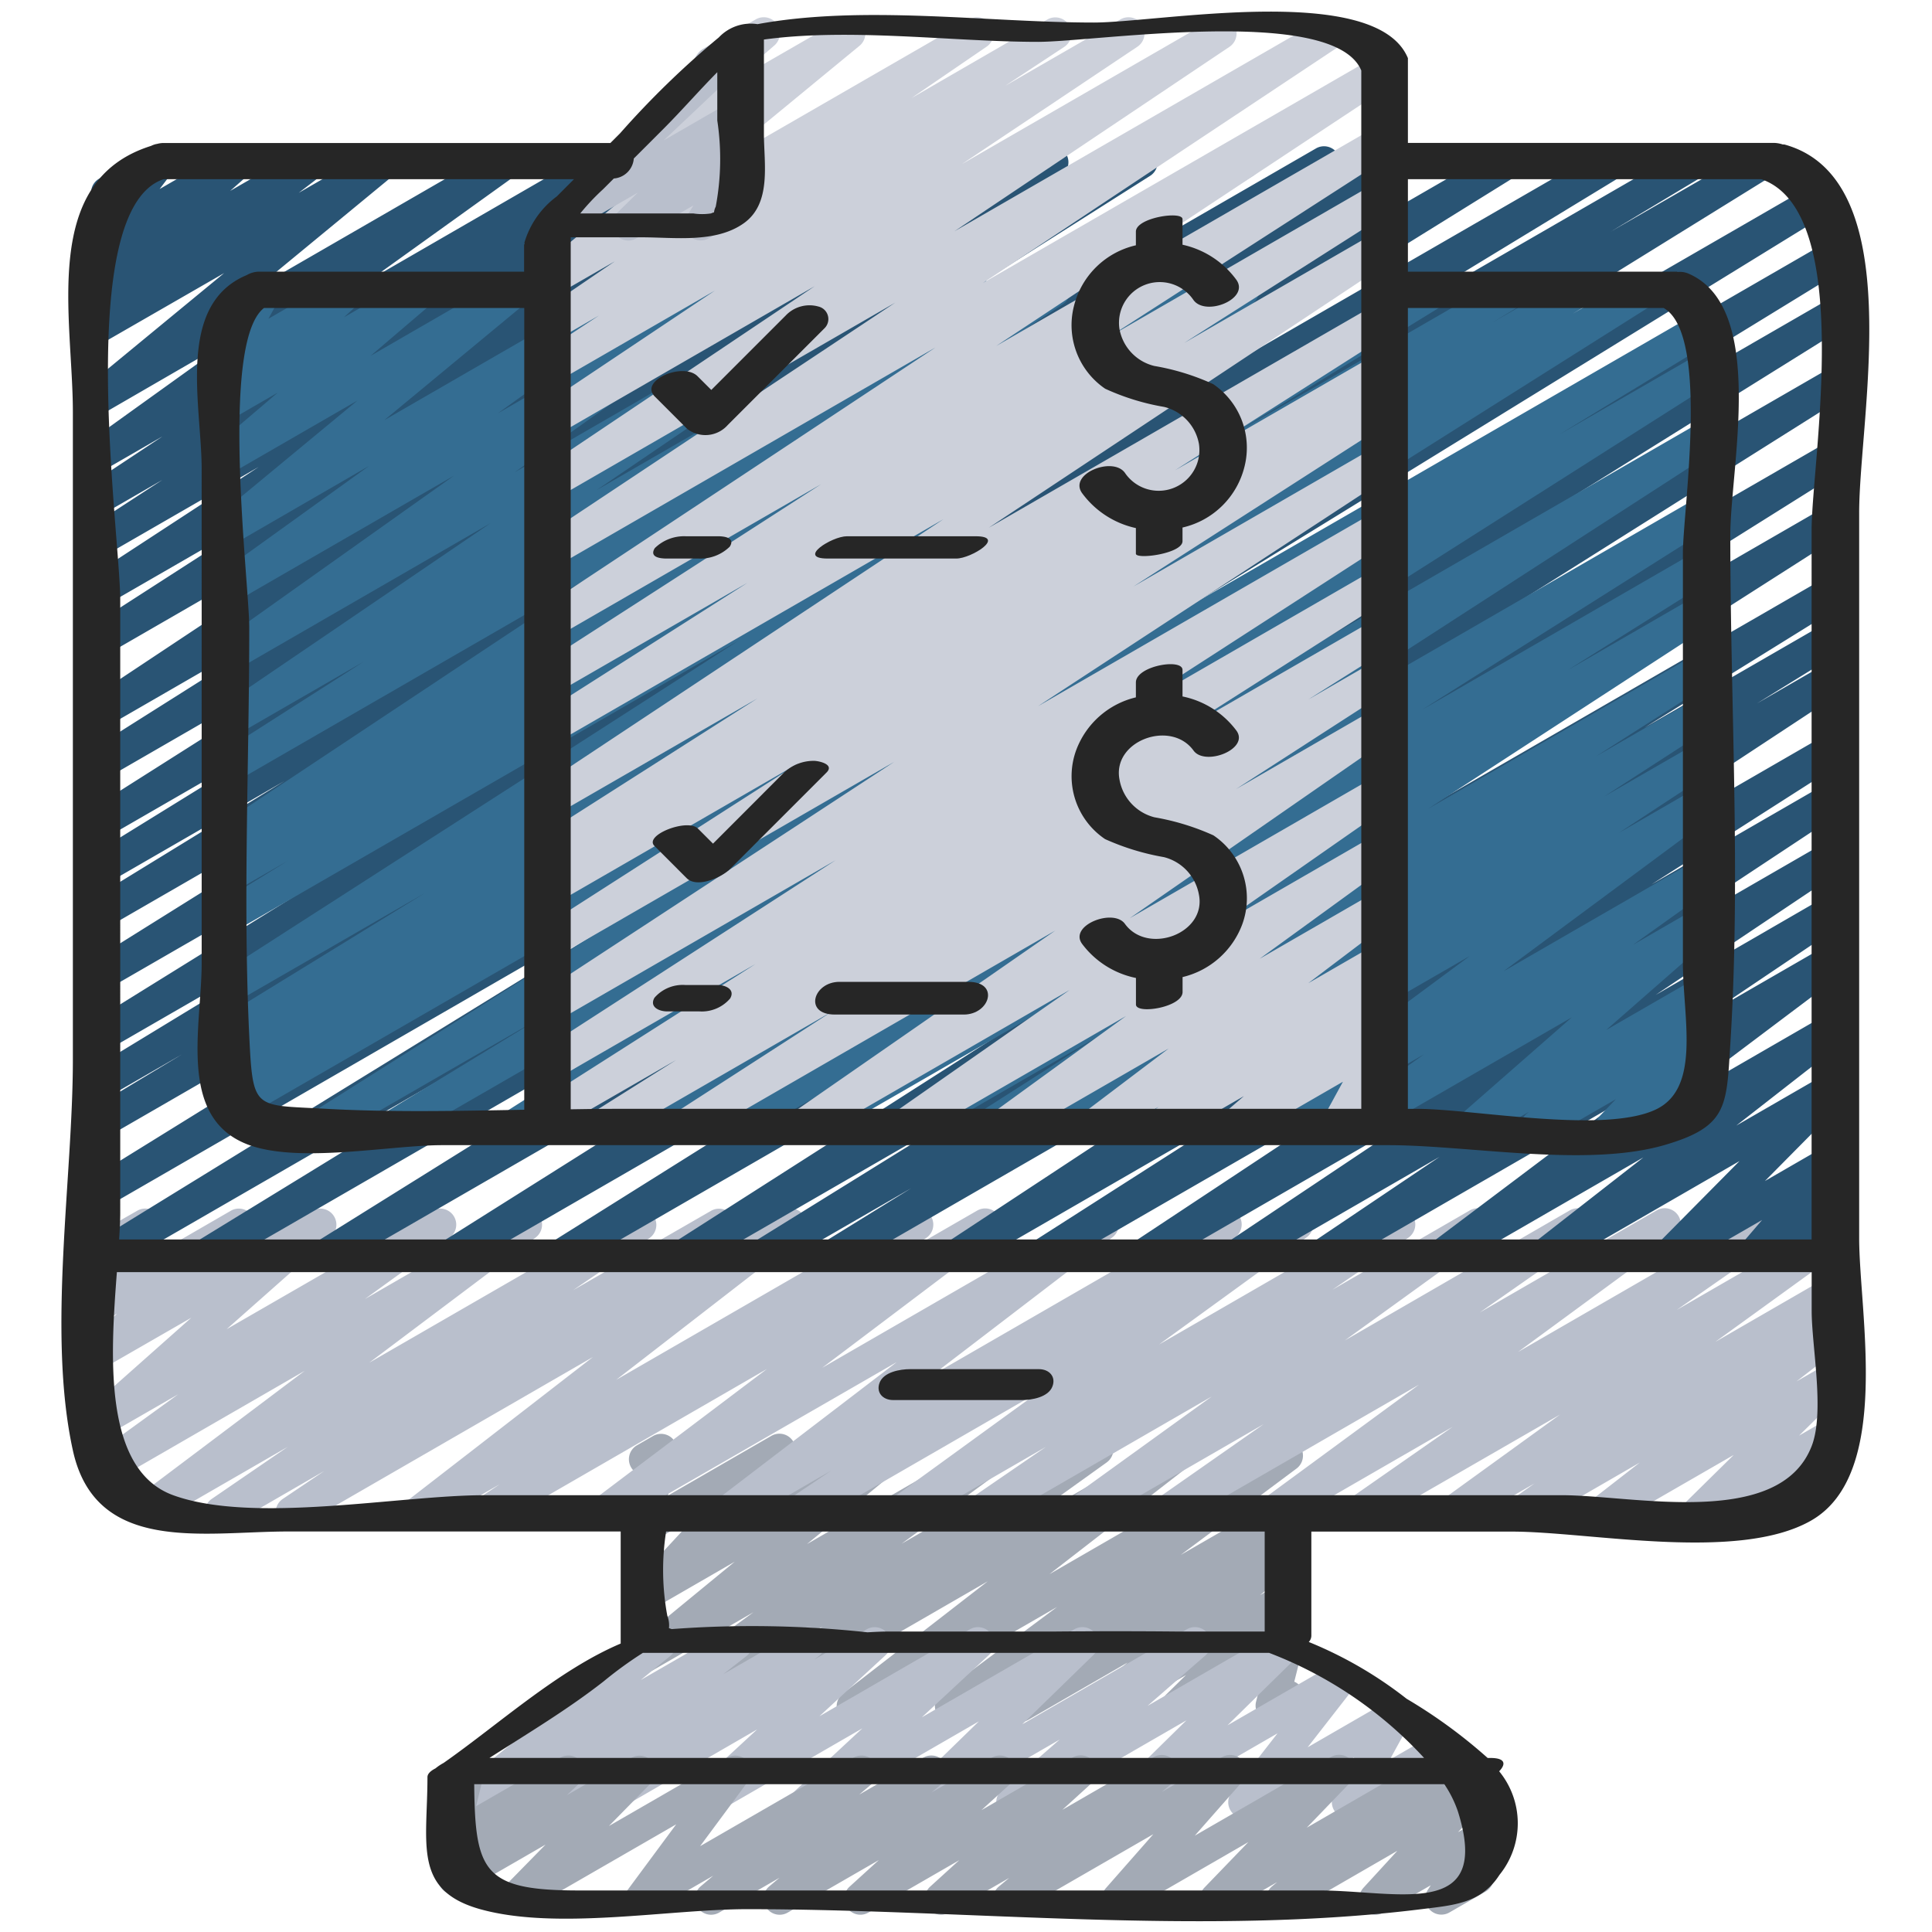
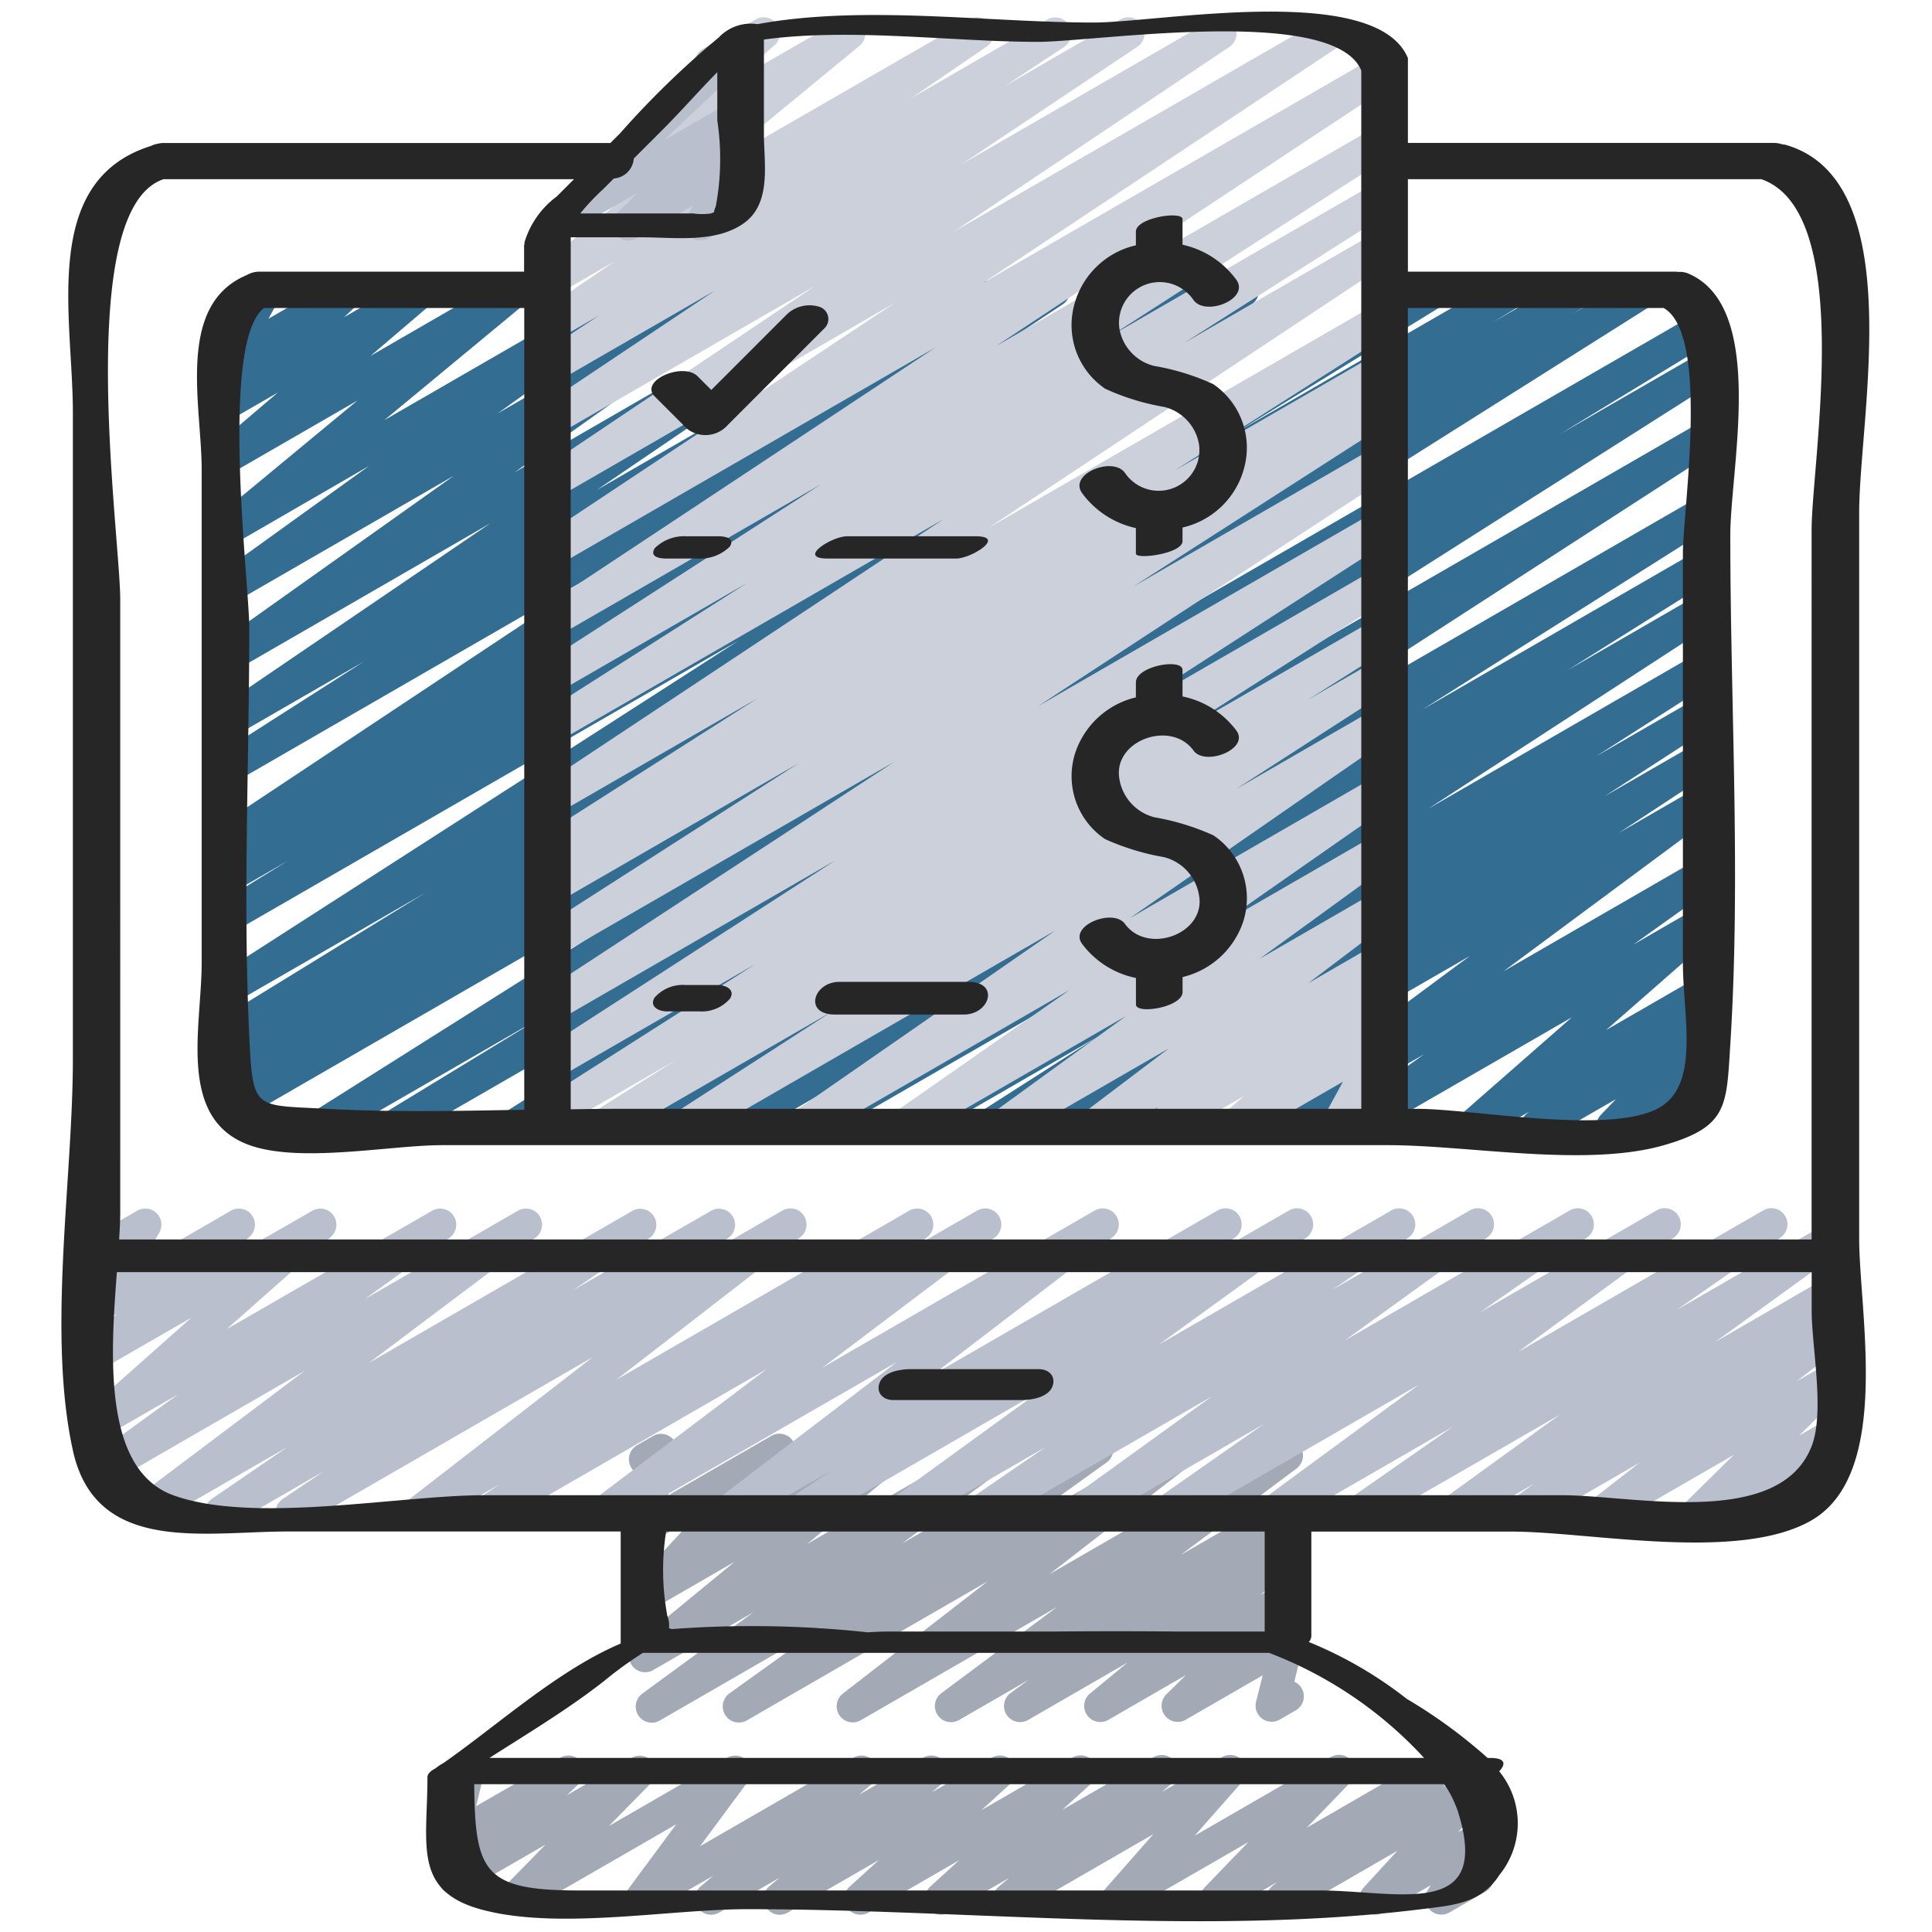
<svg xmlns="http://www.w3.org/2000/svg" id="Icons" viewBox="0 0 60 60">
  <defs>
    <style>.cls-1{fill:#a3aab5;}.cls-2{fill:#b9bfcc;}.cls-3{fill:#295474;}.cls-4{fill:#346d92;}.cls-5{fill:#ccd0da;}.cls-6{fill:#262626;}</style>
  </defs>
  <title>038 - Online Bill payment</title>
  <path class="cls-1" d="M20.238,53.5a.5.5,0,0,1-.295-.9L23.4,50.068l-3.118,1.8a.5.5,0,0,1-.567-.819L22.818,48.5,20.28,49.966a.5.5,0,0,1-.617-.773l1.93-2.083-1.313.758a.5.5,0,0,1-.739-.534l.321-1.545a.487.487,0,0,1-.264-.221.5.5,0,0,1,.182-.682l.5-.289a.5.5,0,0,1,.74.534l-.274,1.313,3.211-1.853a.5.5,0,0,1,.617.772l-1.929,2.083,4.955-2.86a.5.5,0,0,1,.567.819l-3.106,2.548L30.9,44.581a.5.5,0,0,1,.545.836L28,47.942l5.831-3.366a.5.5,0,0,1,.541.839l-2.9,2.079,5.062-2.922a.5.5,0,0,1,.557.828l-4.5,3.488,7.128-4.116a.5.5,0,0,1,.549.833l-3.6,2.685,3.059-1.765a.5.5,0,0,1,.543.837l-.562.409.023-.013a.5.5,0,0,1,.569.818l-1.168.963.6-.349a.5.5,0,0,1,.6.789l-.609.6.013-.008a.5.5,0,0,1,.736.555l-.277,1.1a.491.491,0,0,1,.231.207.5.5,0,0,1-.183.682l-.5.289a.5.5,0,0,1-.735-.554l.206-.822-2.392,1.381a.5.5,0,0,1-.6-.789l.61-.6-2.412,1.392a.5.5,0,0,1-.569-.818l1.168-.963-3.092,1.785a.5.5,0,0,1-.544-.837l.568-.413-2.171,1.253a.5.5,0,0,1-.549-.833l3.6-2.682-6.1,3.52a.5.5,0,0,1-.556-.828l4.5-3.487-7.484,4.321a.5.5,0,0,1-.541-.839l2.9-2.079-5.063,2.922A.491.491,0,0,1,20.238,53.5Z" />
-   <path class="cls-2" d="M16.554,56.479a.5.5,0,0,1-.309-.894l.725-.567L15,56.154a.5.5,0,0,1-.565-.82l2.1-1.712a.49.49,0,0,1-.191-.187.5.5,0,0,1,.182-.683L20.259,50.6a.5.5,0,0,1,.565.82l-.926.755L22.629,50.6a.5.5,0,0,1,.558.826l-.722.565L24.877,50.6a.5.5,0,0,1,.552.831l-.15.114,1.637-.945a.5.5,0,0,1,.589.8l-2.057,1.9,4.672-2.7a.5.5,0,0,1,.59.8l-2.082,1.933,4.735-2.733a.5.5,0,0,1,.6.791l-2.215,2.158,5.11-2.95a.5.5,0,0,1,.58.809l-1.8,1.569,4.106-2.37a.5.5,0,0,1,.6.789l-2.224,2.186,3.272-1.888a.5.5,0,0,1,.644.74l-1.426,1.83,2.495-1.441a.5.5,0,0,1,.689.673l-.634,1.154,1.448-.835a.5.5,0,0,1,.737.549l-.144.6.283-.164a.5.5,0,1,1,.5.867l-1.292.745a.5.5,0,0,1-.736-.55l.144-.6L42.113,56.4a.5.5,0,0,1-.6-.075.5.5,0,0,1-.089-.6l.633-1.152L38.894,56.4a.5.5,0,0,1-.645-.74l1.426-1.83-4.454,2.571a.5.5,0,0,1-.6-.789l2.225-2.186-5.158,2.976a.5.5,0,0,1-.579-.809l1.8-1.569-4.121,2.379a.5.5,0,0,1-.6-.791L30.4,53.458l-5.11,2.95a.5.5,0,0,1-.59-.8l2.082-1.933-4.735,2.733a.5.5,0,0,1-.589-.8l2.057-1.9-4.672,2.7a.5.5,0,0,1-.552-.831l.148-.112-1.636.944A.493.493,0,0,1,16.554,56.479Z" />
  <path class="cls-2" d="M15.108,47.471a.5.5,0,0,1-.277-.916l.69-.461L13.252,47.4a.5.5,0,0,1-.557-.828l5.72-4.429L9.308,47.4a.5.5,0,0,1-.53-.847l1.291-.869L7.1,47.4a.5.5,0,0,1-.533-.844l2.37-1.624L4.846,47.293a.5.5,0,0,1-.551-.832l5.168-3.889L3.447,46.045a.5.5,0,0,1-.543-.838L5.535,43.3,3.278,44.6A.5.5,0,0,1,2.7,43.8l3.24-2.876L3.275,42.457a.5.5,0,0,1-.586-.8l.947-.859L3.273,41a.5.5,0,0,1-.681-.686l.652-1.112a.5.5,0,0,1-.165-.927L4.263,37.6a.5.5,0,0,1,.681.686l-.533.91,2.766-1.6a.5.5,0,0,1,.586.8l-.947.86L9.7,37.6a.5.5,0,0,1,.582.806L7.04,41.278,13.42,37.6a.5.5,0,0,1,.543.838l-2.631,1.905L16.084,37.6a.5.5,0,0,1,.667.157.5.5,0,0,1-.116.675l-5.168,3.888L19.646,37.6a.5.5,0,0,1,.532.844L17.8,40.067,22.087,37.6a.5.5,0,0,1,.529.847l-1.282.864L24.3,37.594a.5.5,0,0,1,.556.828l-5.718,4.429,9.107-5.258a.5.5,0,0,1,.527.848l-.69.461,2.27-1.309a.5.5,0,0,1,.55.832l-5.368,4.053L34,37.592a.5.5,0,0,1,.554.829L28.964,42.7l8.85-5.109a.5.5,0,0,1,.53.847l-1.31.882,3-1.73a.5.5,0,0,1,.544.837l-4.583,3.328,7.215-4.165a.5.5,0,0,1,.532.845l-2.361,1.618,4.268-2.464a.5.5,0,0,1,.543.838l-4.425,3.2L48.75,37.59a.5.5,0,0,1,.536.843l-3.328,2.326,5.491-3.17a.5.5,0,0,1,.546.836l-4.853,3.563,7.621-4.4a.5.5,0,0,1,.536.843L52.074,40.68l4.282-2.472a.5.5,0,0,1,.543.838l-3.63,2.628,3.451-1.993a.5.5,0,0,1,.538.84l-.708.5.171-.1a.5.5,0,0,1,.556.827L55.794,42.9l.927-.534a.5.5,0,0,1,.6.789l-1.449,1.429.848-.489a.5.5,0,0,1,.641.743l-.553.7a.5.5,0,0,1,.111.913l-1.619.935a.5.5,0,0,1-.642-.743l.3-.375L52.994,47.4a.5.5,0,0,1-.6-.789l1.449-1.427L50,47.4a.5.5,0,0,1-.557-.827l1.482-1.152L47.5,47.4a.5.5,0,0,1-.538-.84l.692-.49-2.3,1.331a.5.5,0,0,1-.543-.838l3.636-2.631L42.429,47.4a.5.5,0,0,1-.536-.842l3.223-2.248L39.763,47.4a.5.5,0,0,1-.669-.159.5.5,0,0,1,.123-.677l4.851-3.562L36.45,47.4a.5.5,0,0,1-.536-.842l3.33-2.329L33.752,47.4a.5.5,0,0,1-.543-.838l4.426-3.195L30.649,47.4a.5.5,0,0,1-.532-.844l2.363-1.621L28.211,47.4a.5.5,0,0,1-.544-.837l4.583-3.328L25.035,47.4a.5.5,0,0,1-.529-.847l1.307-.881L22.819,47.4a.5.5,0,0,1-.553-.829L27.851,42.3,19,47.4a.5.5,0,0,1-.551-.832l5.369-4.053L15.358,47.4A.5.5,0,0,1,15.108,47.471Z" />
-   <path class="cls-3" d="M3.2,39.5a.5.5,0,0,1-.262-.926l23.073-14.2L3.28,37.5a.5.5,0,0,1-.513-.857L26.922,21.688,3.28,35.338a.5.5,0,0,1-.508-.861l2.874-1.73L3.28,34.112a.5.5,0,0,1-.509-.859l9.963-6.063L3.279,32.648a.5.5,0,0,1-.513-.857l17.088-10.6L3.279,30.756a.5.5,0,0,1-.514-.857L18.92,19.806,3.279,28.835a.5.5,0,0,1-.511-.858l6.065-3.721L3.279,27.462a.5.5,0,0,1-.512-.858l6.994-4.32L3.279,26.025a.5.5,0,0,1-.517-.854l12.075-7.656L3.279,24.187a.5.5,0,0,1-.516-.856l8.258-5.213L3.279,22.587a.5.5,0,0,1-.526-.85l12.5-8.3L3.279,20.349a.5.5,0,0,1-.52-.853l5.9-3.8L3.279,18.8a.5.5,0,0,1-.523-.852L8.035,14.5,3.279,17.242a.5.5,0,0,1-.522-.851L5.04,14.905,3.279,15.922a.5.5,0,0,1-.526-.85l2.292-1.518L3.279,14.572a.5.5,0,0,1-.541-.839l4.457-3.2L3.279,12.8a.5.5,0,0,1-.567-.819l4.249-3.5L3.279,10.6a.5.5,0,0,1-.555-.829l.726-.559-.171.1a.5.5,0,0,1-.58-.808l.593-.521-.013.007a.5.5,0,0,1-.647-.736l.6-.78a.5.5,0,0,1-.154-.924l1.632-.943a.5.5,0,0,1,.647.737l-.4.527L7.16,4.6a.5.5,0,0,1,.58.808l-.592.521L9.45,4.6a.5.5,0,0,1,.556.829l-.729.56L11.686,4.6a.5.5,0,0,1,.567.818l-4.247,3.5L15.484,4.6a.5.5,0,0,1,.541.839l-4.457,3.2L18.558,4.6a.5.5,0,0,1,.526.849l-2.3,1.524L20.9,4.6a.5.5,0,0,1,.523.851L19.146,6.927,23.182,4.6a.5.5,0,0,1,.523.851L18.419,8.9,25.879,4.6a.5.5,0,0,1,.52.852l-5.9,3.8L28.563,4.6a.5.5,0,0,1,.527.848l-12.5,8.3L32.44,4.6a.5.5,0,0,1,.517.855L24.7,10.665,35.211,4.6a.5.5,0,0,1,.518.854L23.65,13.11,38.4,4.6a.5.5,0,0,1,.513.858l-6.995,4.32L40.885,4.6a.5.5,0,0,1,.511.858L35.322,9.182,43.264,4.6a.5.5,0,0,1,.514.856L27.623,15.547,46.591,4.6a.5.5,0,0,1,.513.857l-17.082,10.6L49.868,4.6a.5.5,0,0,1,.51.859l-9.945,6.052L52.4,4.6a.5.5,0,0,1,.508.861L50.011,7.2,54.527,4.6a.5.5,0,0,1,.514.857L30.891,20.408,56.467,5.642a.5.5,0,0,1,.512.858L33.907,20.7,56.721,7.524a.5.5,0,0,1,.511.859L38.918,19.611,56.723,9.332a.5.5,0,0,1,.514.856l-21.812,13.6,21.3-12.3a.5.5,0,0,1,.516.856L36.268,25.554,56.727,13.742a.5.5,0,0,1,.515.857L40.805,24.909l15.924-9.193a.5.5,0,0,1,.519.853l-17,10.862L56.73,17.915a.5.5,0,0,1,.514.857L51.07,22.6l5.662-3.269a.5.5,0,0,1,.513.858l-2.68,1.656,2.168-1.251a.5.5,0,0,1,.526.85L44.215,30.032,56.735,22.8a.5.5,0,0,1,.52.853l-5.968,3.815,5.449-3.146a.5.5,0,0,1,.527.85l-7.816,5.171,7.291-4.209a.5.5,0,0,1,.528.848L51.415,30.9,56.74,27.82a.5.5,0,0,1,.53.848l-3.928,2.645,3.4-1.962a.5.5,0,0,1,.551.832l-5.654,4.255,5.105-2.947a.5.5,0,0,1,.558.827l-3.38,2.638,2.824-1.63a.5.5,0,0,1,.606.784l-2.54,2.567,1.936-1.118a.5.5,0,0,1,.63.757l-.654.765.026-.015a.5.5,0,0,1,.724.593l-.2.6a.484.484,0,0,1,.164.172.5.5,0,0,1-.183.682l-.5.289a.5.5,0,0,1-.724-.592L56.1,38.6l-1.4.808a.5.5,0,0,1-.63-.758l.654-.763-2.638,1.522a.5.5,0,0,1-.605-.784l2.541-2.567-5.809,3.353a.5.5,0,0,1-.558-.827l3.381-2.639-6.008,3.468a.5.5,0,0,1-.55-.832l5.653-4.255-8.816,5.089a.5.5,0,0,1-.529-.848l3.921-2.64-6.045,3.49a.5.5,0,0,1-.527-.849l5.847-3.906-8.239,4.757a.5.5,0,0,1-.526-.85l7.817-5.172L32.6,39.416a.5.5,0,0,1-.52-.853l5.97-3.817-8.092,4.672a.5.5,0,0,1-.525-.851l13.05-8.591L26.123,39.42a.5.5,0,0,1-.513-.858L28.3,36.9l-4.365,2.52a.5.5,0,0,1-.514-.858l6.143-3.807-8.084,4.667a.5.5,0,0,1-.52-.854l17-10.864-20.3,11.72a.5.5,0,0,1-.516-.857l16.439-10.31L14.238,39.427a.5.5,0,0,1-.516-.856L34.694,25.363,10.331,39.429a.5.5,0,0,1-.515-.857l21.809-13.6L6.59,39.431a.5.5,0,0,1-.512-.859L24.4,27.341,3.453,39.433A.494.494,0,0,1,3.2,39.5Z" />
  <path class="cls-4" d="M12.232,35.471a.5.5,0,0,1-.259-.927l4.81-2.933L10.215,35.4a.5.5,0,0,1-.517-.855L29.312,22.171,7.388,34.828a.5.5,0,0,1-.509-.86l.429-.26-.028.016a.5.5,0,0,1-.509-.861l.916-.555-.407.234a.5.5,0,0,1-.511-.858l6.443-3.96L7.28,31.148a.5.5,0,0,1-.52-.853l16.178-10.4L7.279,28.931a.5.5,0,0,1-.512-.859L8.95,26.726l-1.671.964a.5.5,0,0,1-.512-.858l.42-.259a.5.5,0,0,1-.434-.891L19.162,17.44,7.279,24.3a.5.5,0,0,1-.519-.854l4.539-2.9-4.02,2.32a.5.5,0,0,1-.531-.845l8.487-5.774L7.279,20.841a.5.5,0,0,1-.54-.84l7.362-5.23L7.279,18.709a.5.5,0,0,1-.542-.839l4.724-3.4L7.279,16.889a.5.5,0,0,1-.568-.818l4.39-3.632L7.279,14.645a.5.5,0,0,1-.574-.814l1.922-1.639-1.348.778a.5.5,0,0,1-.652-.137.5.5,0,0,1,.063-.664L7.2,11.7a.506.506,0,0,1-.525-.111.5.5,0,0,1-.087-.6l.447-.811a.5.5,0,0,1-.175-.928L7.992,8.6a.5.5,0,0,1,.688.674L8.335,9.9l2.25-1.3a.5.5,0,0,1,.589.8l-.492.454L12.854,8.6a.5.5,0,0,1,.575.813l-1.92,1.638L15.755,8.6a.5.5,0,0,1,.568.817l-4.387,3.631L19.642,8.6a.5.5,0,0,1,.67.161.5.5,0,0,1-.128.678l-4.728,3.4L22.8,8.6a.5.5,0,0,1,.54.84l-7.358,5.228L26.487,8.6a.5.5,0,0,1,.532.845l-8.491,5.775L30,8.6a.5.5,0,0,1,.52.853l-4.543,2.9L32.481,8.6a.5.5,0,0,1,.527.849L20.6,17.687,36.345,8.6a.5.5,0,0,1,.512.858l-.121.074L38.353,8.6a.5.5,0,0,1,.512.858L36.678,10.8,40.5,8.6a.5.5,0,0,1,.52.853L24.85,19.851,44.342,8.6a.5.5,0,0,1,.512.858l-6.449,3.963L46.756,8.6a.5.5,0,0,1,.51.86l-.92.558L48.8,8.6a.5.5,0,0,1,.509.86l-.469.283L50.825,8.6a.5.5,0,0,1,.517.855L31.731,21.827,52.72,9.71a.5.5,0,0,1,.509.859l-4.8,2.923,4.286-2.473a.5.5,0,0,1,.518.854L36.157,22.723,52.72,13.161a.5.5,0,0,1,.521.853L36.818,24.635l15.9-9.181a.5.5,0,0,1,.517.856l-9.066,5.729L52.721,17.1a.5.5,0,0,1,.515.856L48.69,20.81l4.031-2.327a.5.5,0,0,1,.522.852l-8.892,5.784,8.37-4.832a.5.5,0,0,1,.519.854l-3.674,2.348,3.155-1.82a.5.5,0,0,1,.521.852l-3.418,2.213,2.9-1.671a.5.5,0,0,1,.524.85l-2.974,1.954,2.45-1.414a.5.5,0,0,1,.548.834l-6.582,4.879,6.034-3.483a.5.5,0,0,1,.54.839l-2.548,1.819,2.008-1.159a.5.5,0,0,1,.579.808l-3.425,3,2.846-1.642a.5.5,0,0,1,.562.823l-.343.273a.477.477,0,0,1,.424.191.5.5,0,0,1-.033.655l-.5.523a.505.505,0,0,1,.574.23.5.5,0,0,1-.182.683l-2.9,1.676a.5.5,0,0,1-.61-.779l.469-.488-2.2,1.267a.5.5,0,0,1-.563-.823l.067-.054-1.519.877a.5.5,0,0,1-.579-.808l3.424-3-6.6,3.808a.5.5,0,0,1-.54-.84l2.549-1.819L39.615,35.4a.5.5,0,0,1-.548-.834l6.582-4.879-9.9,5.713a.5.5,0,0,1-.525-.85l2.985-1.961L33.344,35.4a.5.5,0,0,1-.522-.852l3.413-2.21-5.3,3.062a.5.5,0,0,1-.52-.853l3.668-2.345-5.541,3.2a.5.5,0,0,1-.522-.851l8.9-5.787L25.413,35.4a.5.5,0,0,1-.516-.856L29.439,31.7l-6.416,3.7a.5.5,0,0,1-.517-.855l9.07-5.732L20.166,35.4a.5.5,0,0,1-.521-.852L36.064,23.932,16.194,35.4a.5.5,0,0,1-.518-.854L32.761,23.7,12.482,35.4A.5.5,0,0,1,12.232,35.471Z" />
  <path class="cls-1" d="M31.343,59.471a.5.5,0,0,1-.322-.884l.321-.267L29.464,59.4a.5.5,0,0,1-.586-.8l.912-.83L26.963,59.4a.5.5,0,0,1-.587-.8l.917-.834L24.458,59.4a.5.5,0,0,1-.571-.815l.321-.27L22.328,59.4a.5.5,0,0,1-.572-.814l.394-.334L20.161,59.4a.5.5,0,0,1-.652-.73L21,56.656,16.243,59.4a.5.5,0,0,1-.607-.782l1.307-1.333-2.57,1.483a.5.5,0,0,1-.593-.8l.414-.389a.5.5,0,0,1-.65-.59l.293-1.217a.489.489,0,0,1-.239-.211.5.5,0,0,1,.182-.682l.5-.289a.5.5,0,0,1,.737.549l-.23.952,2.607-1.5a.5.5,0,0,1,.592.8l-.384.362,2.01-1.161a.5.5,0,0,1,.608.782l-1.309,1.334,3.672-2.119a.5.5,0,0,1,.652.73l-1.493,2.016,4.765-2.75a.5.5,0,0,1,.572.814l-.395.334,1.994-1.15a.5.5,0,0,1,.571.815l-.32.269,1.882-1.086a.5.5,0,0,1,.586.8l-.917.834,2.839-1.639a.5.5,0,0,1,.586.8l-.912.829,2.831-1.634a.5.5,0,0,1,.571.817l-.316.263,1.877-1.083a.5.5,0,0,1,.625.763l-1.476,1.677,4.231-2.443a.5.5,0,0,1,.61.78l-1.363,1.415,3.806-2.2a.5.5,0,0,1,.568.819l-.163.134.925-.534a.5.5,0,0,1,.618.771l-1.056,1.15.439-.253a.5.5,0,0,1,.671.7l-.322.5a.5.5,0,0,1,.065.9l-1.124.648a.5.5,0,0,1-.671-.7l.095-.147-1.474.85a.5.5,0,0,1-.618-.77l1.054-1.15L40.071,59.4a.5.5,0,0,1-.568-.818l.162-.133-1.65.952a.5.5,0,0,1-.611-.779l1.364-1.414-3.8,2.193a.5.5,0,0,1-.625-.762l1.475-1.677L31.593,59.4A.49.49,0,0,1,31.343,59.471Z" />
  <path class="cls-5" d="M18.634,35.5a.5.5,0,0,1-.267-.923L21,32.918,17.28,35.063a.5.5,0,0,1-.518-.855l6.7-4.269-6.18,3.568a.5.5,0,0,1-.521-.853l9.19-5.939-8.67,5.006a.5.5,0,0,1-.523-.851l11.016-7.212L17.279,29.716a.5.5,0,0,1-.52-.854L24.807,23.7l-7.528,4.346a.5.5,0,0,1-.514-.857l.7-.438-.189.108A.5.5,0,0,1,16.761,26l6.758-4.308-6.24,3.6a.5.5,0,0,1-.526-.85L29.3,16.124,17.279,23.063a.5.5,0,0,1-.518-.855L23.212,18.1l-5.933,3.424a.5.5,0,0,1-.52-.852L25.5,15.038l-8.225,4.748a.5.5,0,0,1-.526-.849l12.3-8.144-11.778,6.8a.5.5,0,0,1-.526-.849L27.8,9.4,17.278,15.474a.5.5,0,0,1-.528-.848L25.3,8.889l-8.024,4.632a.5.5,0,0,1-.528-.849L22.2,9.026l-4.921,2.841a.5.5,0,0,1-.525-.849L18.6,9.8l-1.32.762a.5.5,0,0,1-.532-.846l2.345-1.6L17.277,9.162a.5.5,0,0,1-.567-.818L21.4,4.483l-2.738,1.58a.5.5,0,0,1-.577-.81L21.59,2.217a.5.5,0,0,1,.2-.649L23.474.6a.5.5,0,0,1,.577.81L22.7,2.577,26.131.6a.5.5,0,0,1,.567.818L22.011,5.275,30.115.6a.5.5,0,0,1,.532.845l-2.339,1.6L32.537.6a.5.5,0,0,1,.525.849L31.215,2.667,34.8.6a.5.5,0,0,1,.528.848L29.877,5.093,37.665.6a.5.5,0,0,1,.528.847L29.642,7.182,41.048.6a.5.5,0,0,1,.526.848L30.525,8.789l12.2-7.04a.5.5,0,0,1,.526.85L30.941,10.743l11.781-6.8a.5.5,0,0,1,.52.853L34.5,10.428l8.222-4.746a.5.5,0,0,1,.518.854l-6.466,4.116,5.95-3.434a.5.5,0,0,1,.526.849L30.706,16.39,42.728,9.45a.5.5,0,0,1,.518.855l-6.753,4.3,6.236-3.6a.5.5,0,0,1,.514.857l-.694.433.18-.105a.5.5,0,0,1,.521.854L35.2,18.215l7.531-4.348a.5.5,0,0,1,.524.851L32.237,21.931l10.5-6.06a.5.5,0,0,1,.522.853l-9.182,5.932,8.661-5a.5.5,0,0,1,.519.855L36.54,22.789l6.2-3.577a.5.5,0,0,1,.517.855l-2.622,1.654,2.106-1.216a.5.5,0,0,1,.522.852l-4.875,3.148,4.354-2.514a.5.5,0,0,1,.535.844l-8.192,5.681,7.659-4.422a.5.5,0,0,1,.536.843L37.79,28.771l4.952-2.859a.5.5,0,0,1,.544.837l-4.167,3.027,3.625-2.092a.5.5,0,0,1,.552.831l-2.667,2.019,2.116-1.221a.5.5,0,0,1,.55.833l-.415.31a.5.5,0,0,1,.442.865l-.649.559.074-.042a.5.5,0,0,1,.69.672l-.626,1.147a.5.5,0,0,1,.438.9l-1.475.851a.5.5,0,0,1-.6-.075.5.5,0,0,1-.09-.6l.622-1.139-3.145,1.815a.5.5,0,0,1-.577-.811l.648-.558-2.377,1.372a.5.5,0,0,1-.55-.833l.278-.208-1.807,1.043a.5.5,0,0,1-.552-.831l2.668-2.019-4.944,2.853a.5.5,0,0,1-.544-.837l4.165-3.025-6.7,3.866a.5.5,0,0,1-.536-.843l5.484-3.832-8.1,4.679a.5.5,0,0,1-.535-.844L32.772,28.9,21.465,35.428a.5.5,0,0,1-.522-.853l4.879-3.15-6.938,4.006A.494.494,0,0,1,18.634,35.5Z" />
  <path class="cls-2" d="M19.515,7.47a.5.5,0,0,1-.351-.857l.642-.63L17.44,7.349a.5.5,0,0,1-.593-.8l4.752-4.5a.5.5,0,0,1,.24-.533l.881-.509a.5.5,0,0,1,.593.8l-2.7,2.552,2.105-1.214a.5.5,0,0,1,.6.79l-.642.629.042-.023a.5.5,0,0,1,.677.691l-.369.61a.5.5,0,0,1,.106.911L22.011,7.4a.5.5,0,0,1-.678-.691l.2-.328L19.765,7.4A.49.49,0,0,1,19.515,7.47Z" />
  <path class="cls-6" d="M55.411,4.486c-.015,0-.032,0-.047,0a.928.928,0,0,0-.309-.048H43.724V1.806C42.74-.57,35.986.7,33.97.7c-3.3,0-7.153-.558-10.445.05a1.363,1.363,0,0,0-1.2.411,27.68,27.68,0,0,0-3.069,2.98l-.3.3H5.055a.84.84,0,0,0-.187.031H4.857l0,0a.725.725,0,0,0-.166.059C1.237,5.617,2.263,9.843,2.263,12.8V32.9c0,3.709-.8,8.488,0,12.143.709,3.239,4.075,2.519,6.668,2.519H19.276v3.48c-1.943.824-3.791,2.511-5.5,3.708a1.546,1.546,0,0,0-.251.168c-.147.075-.25.166-.25.273,0,2.079-.454,3.512,1.635,4.1,2.379.665,5.848,0,8.3,0,6.809,0,14.179.842,20.937,0,.985-.123,1.848-.172,2.421-1.066a2.544,2.544,0,0,0-.01-3.216c.2-.206.22-.414-.274-.414H46.2a15.918,15.918,0,0,0-2.516-1.838,12.615,12.615,0,0,0-3.039-1.764.287.287,0,0,0,.08-.186V47.565h6.22c2.42,0,7.026.956,9.3-.342,2.519-1.438,1.493-6.446,1.493-8.778V15.929C57.737,12.94,59.315,5.548,55.411,4.486ZM51.664,9.564c1.442.806.6,6.286.6,7.611V29.908c0,1.662.561,3.835-.8,4.528-1.578.8-5.73,0-7.441,0h-.3V9.564ZM32.239,1.3c1.782,0,9.188-1.158,10.037.89V34.436H19.024c-.432,0-.866.008-1.3.014V7.37h2.214c1.01,0,2.28.186,3.157-.434s.629-1.858.629-2.79V1.228C26.422.859,29.59,1.3,32.239,1.3ZM8.2,9.564h8.081v24.9c-2.075.038-4.157.083-6.214-.032-2.18-.121-2.213.059-2.326-2.26-.2-4.213,0-8.485,0-12.7C7.736,18.1,6.81,10.631,8.2,9.564ZM22.276,2.242v1.5a7.993,7.993,0,0,1-.048,2.675.533.533,0,0,0-.054.178.532.532,0,0,0-.092.033,1.844,1.844,0,0,1-.555,0H18.021a7.018,7.018,0,0,1,.71-.753l.332-.332a.671.671,0,0,0,.62-.62q.443-.442.886-.886C21.131,3.478,21.688,2.837,22.276,2.242ZM5.08,5.565H17.826l-.534.535a2.756,2.756,0,0,0-1.007,1.439c0,.01.008.015.009.025s-.018.028-.018.044v.828H8.055a.793.793,0,0,0-.392.107c-2.211.924-1.4,4.051-1.4,6.03V29.908c0,1.957-.758,4.777,1.409,5.627,1.564.613,4.43.029,6.057.029H43.105c2.514,0,6.143.7,8.575,0,1.983-.574,1.935-1.209,2.056-3.129.33-5.222,0-10.574,0-15.806,0-2.12,1.141-7.12-1.324-8.142a.682.682,0,0,0-.3-.042c-.022,0-.036-.009-.059-.009H43.724V5.565H54.7c2.928,1.016,1.561,8.8,1.561,10.894V38.493H3.7c.019-.308.034-.595.034-.84V18.628C3.737,16.661,2.266,6.5,5.08,5.565ZM40.97,58.71H17.979c-2.947,0-3.228-.563-3.252-3.3H44.855a3.551,3.551,0,0,1,.421.844C46.345,59.654,43.4,58.71,40.97,58.71Zm3.256-4.116H15.2c1.2-.767,2.438-1.51,3.546-2.377a12.151,12.151,0,0,1,1.22-.886H39.412A12.683,12.683,0,0,1,44.226,54.594Zm-4.95-3.925H36.585q-1.937-.019-3.876,0H27.573c-.191,0-.406.011-.63.024a33.368,33.368,0,0,0-6.083-.1c-.026-.008-.063-.023-.085-.028a.807.807,0,0,0-.051-.386,7.79,7.79,0,0,1-.038-2.616h18.59Zm16.987-5.76c-1,2.585-5.56,1.526-7.75,1.526H15.029c-2.61,0-7.16.907-9.651,0C3.2,45.643,3.431,42.11,3.63,39.507H56.263v1.2C56.263,41.811,56.674,43.852,56.263,44.909Z" />
  <path class="cls-6" d="M32.263,42.52h-4c-.305,0-.822.087-.948.425-.113.3.1.535.422.535h4c.305,0,.822-.087.948-.425C32.8,42.755,32.585,42.52,32.263,42.52Z" />
  <path class="cls-6" d="M34.322,12.072a7.3,7.3,0,0,0,1.831.565,1.446,1.446,0,0,1,1.082,1.154,1.265,1.265,0,0,1-2.3.893c-.378-.522-1.762.035-1.328.633A2.817,2.817,0,0,0,35.276,16.4v.795c0,.19,1.448,0,1.448-.388v-.424a2.572,2.572,0,0,0,1.927-1.9,2.39,2.39,0,0,0-.973-2.553,7.3,7.3,0,0,0-1.831-.565,1.446,1.446,0,0,1-1.082-1.154,1.265,1.265,0,0,1,2.3-.893c.378.521,1.762-.036,1.328-.633A2.817,2.817,0,0,0,36.724,7.6V6.806c0-.264-1.448-.05-1.448.388v.424a2.572,2.572,0,0,0-1.927,1.9A2.39,2.39,0,0,0,34.322,12.072Z" />
  <path class="cls-6" d="M34.319,26.059a7.574,7.574,0,0,0,1.829.56,1.471,1.471,0,0,1,1.087,1.172c.232,1.207-1.595,1.873-2.3.9-.358-.494-1.747.046-1.331.62a2.783,2.783,0,0,0,1.674,1.061v.823c0,.319,1.448.088,1.448-.388v-.463a2.63,2.63,0,0,0,1.85-1.629,2.355,2.355,0,0,0-.893-2.773,7.574,7.574,0,0,0-1.829-.56,1.471,1.471,0,0,1-1.087-1.172c-.232-1.207,1.595-1.873,2.3-.9.358.494,1.747-.046,1.331-.62a2.783,2.783,0,0,0-1.674-1.061v-.823c0-.373-1.448-.125-1.448.388v.463a2.63,2.63,0,0,0-1.85,1.629A2.355,2.355,0,0,0,34.319,26.059Z" />
  <path class="cls-6" d="M21.664,11.685c-.45-.45-1.822.136-1.328.63l1,1A.926.926,0,0,0,22.6,13.2l3-3a.4.4,0,0,0-.182-.68A1.018,1.018,0,0,0,24.4,9.8l-2.31,2.31Z" />
  <path class="cls-6" d="M20.7,17.346h1a1.3,1.3,0,0,0,.963-.369c.174-.272-.15-.323-.365-.323h-1a1.3,1.3,0,0,0-.963.369C20.162,17.3,20.486,17.346,20.7,17.346Z" />
  <path class="cls-6" d="M25.7,17.346h4c.462,0,1.564-.692.6-.692h-4C25.837,16.654,24.735,17.346,25.7,17.346Z" />
-   <path class="cls-6" d="M20.324,26.271q.5.5,1,1c.322.322,1.087-.022,1.344-.279l3-3c.252-.251-.216-.356-.376-.363a1.343,1.343,0,0,0-.96.379L22.143,26.2l-.467-.467C21.352,25.405,19.989,25.936,20.324,26.271Z" />
  <path class="cls-6" d="M22.282,30.59h-1a1.162,1.162,0,0,0-.956.395c-.167.287.142.425.392.425h1a1.16,1.16,0,0,0,.956-.4C22.841,30.728,22.532,30.59,22.282,30.59Z" />
  <path class="cls-6" d="M30.07,30.492h-4c-.81,0-1.126,1.016-.14,1.016h4C30.74,31.508,31.056,30.492,30.07,30.492Z" />
</svg>